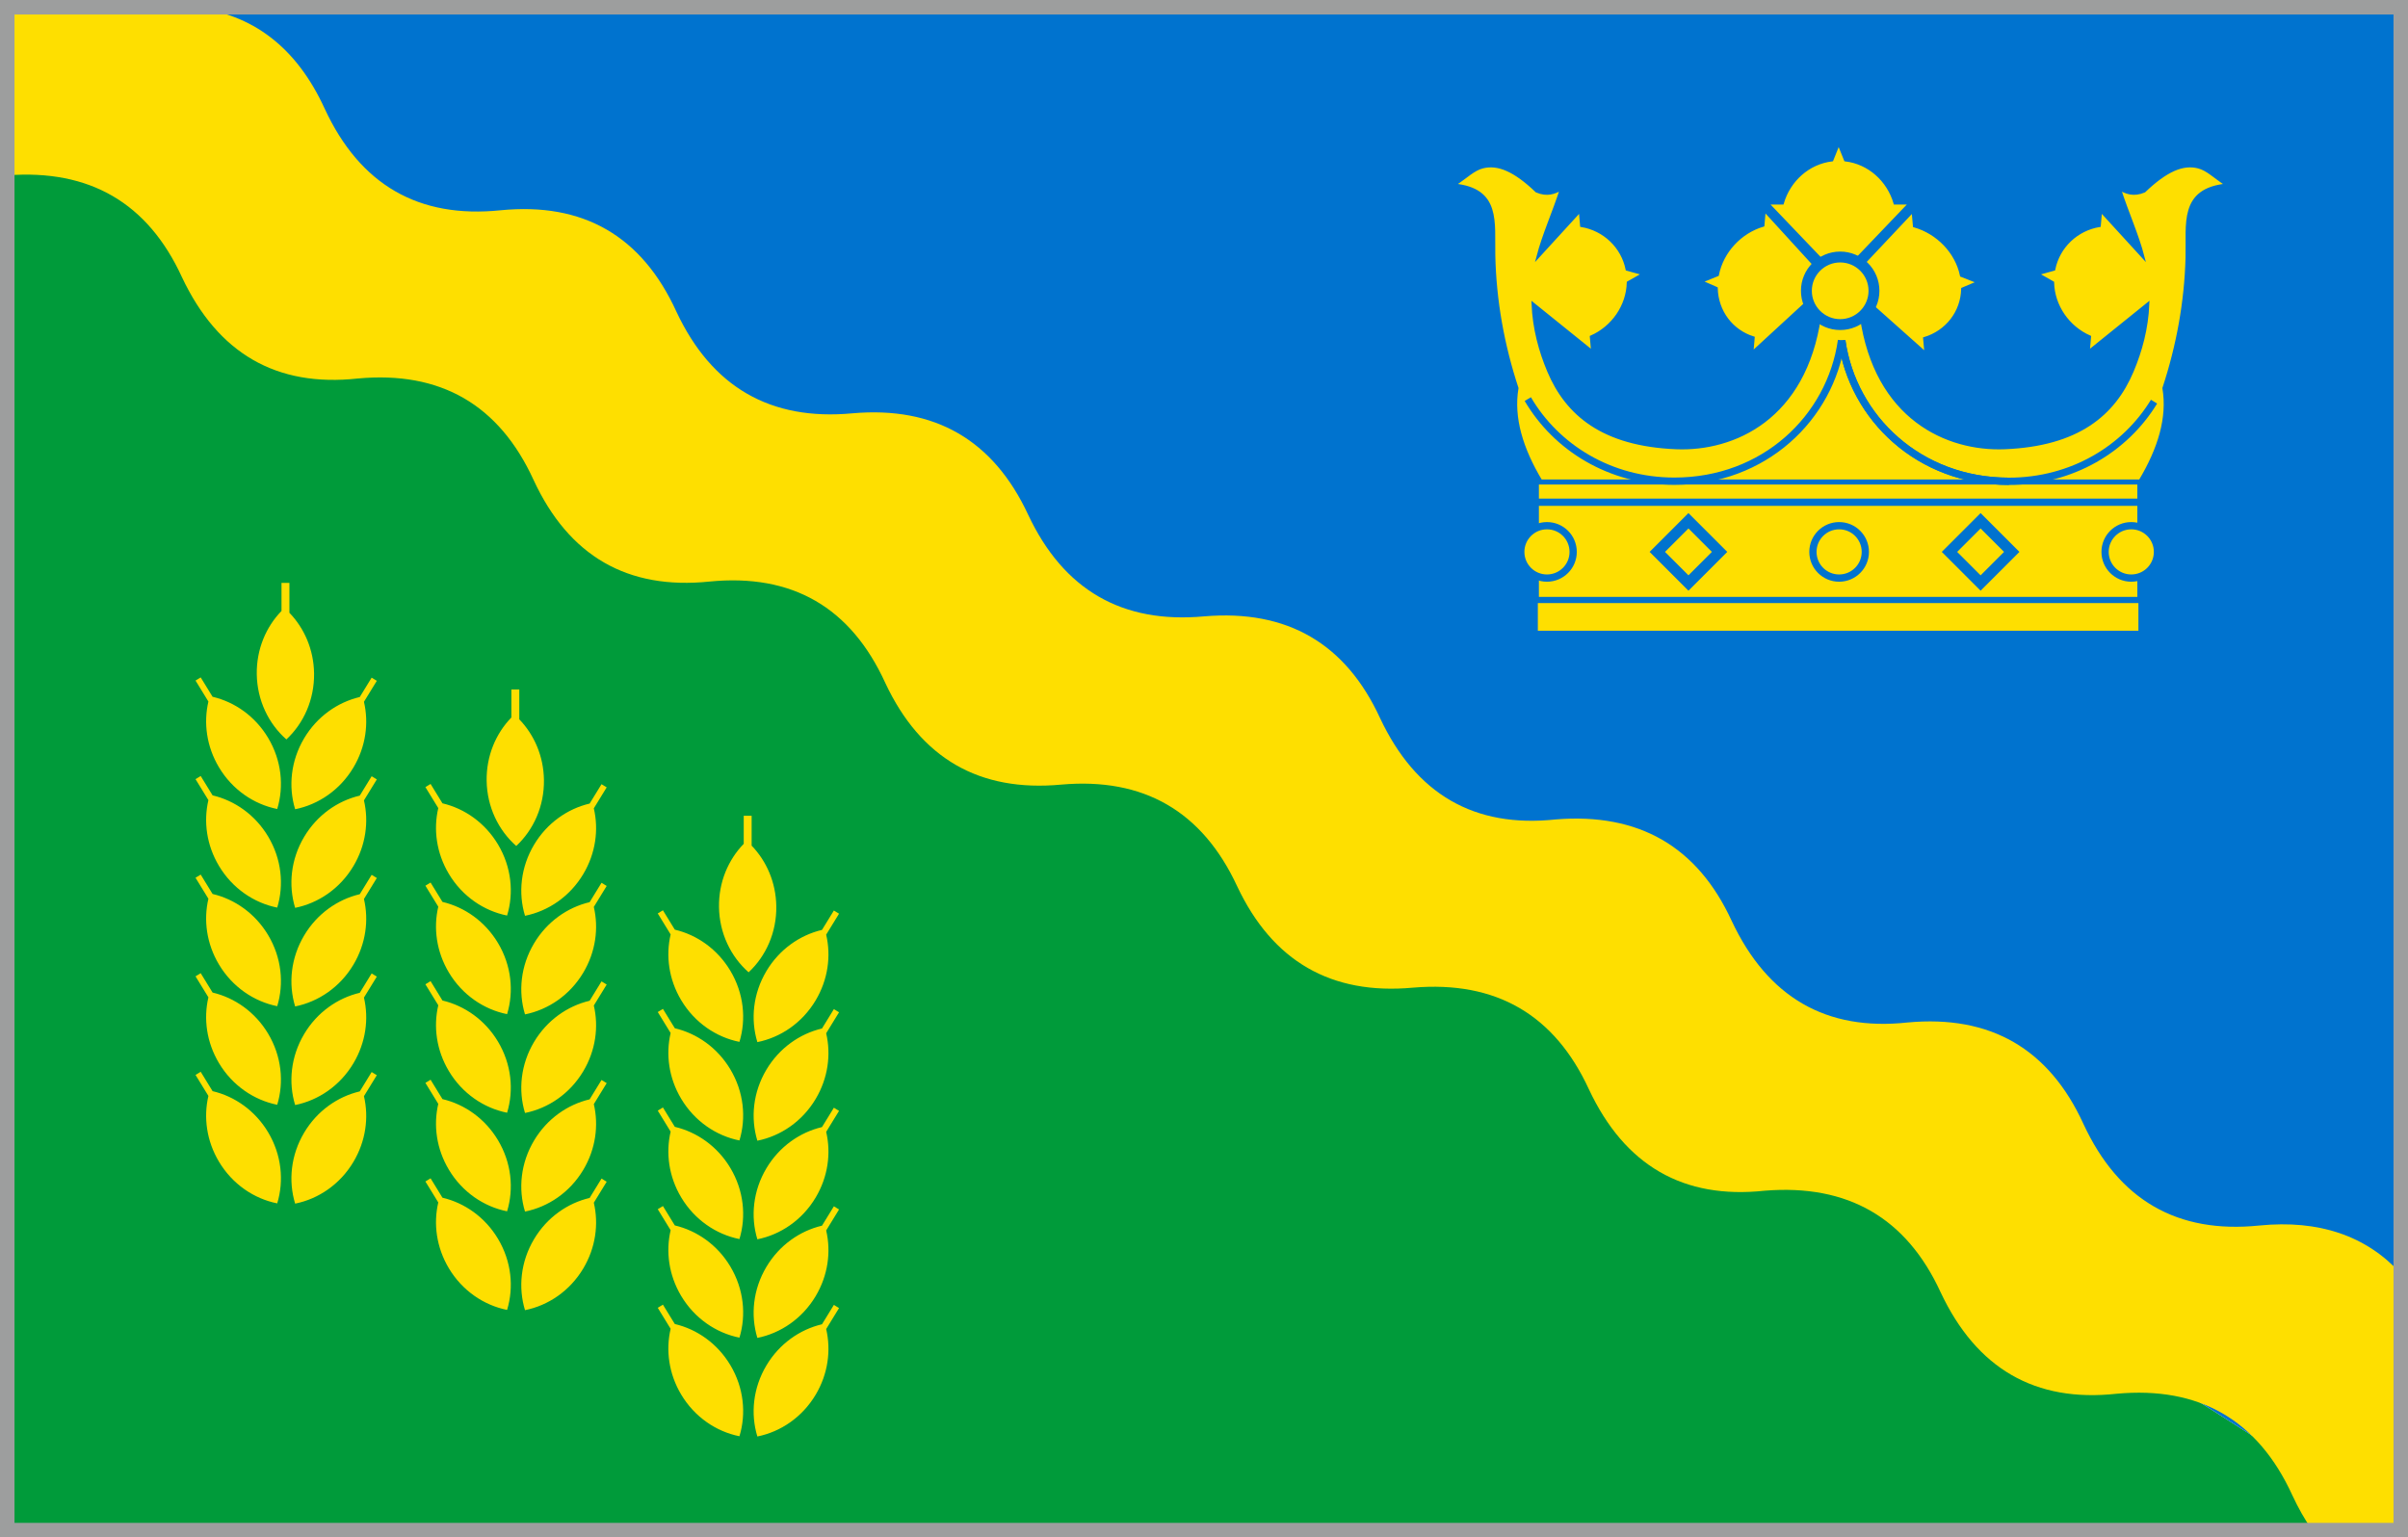
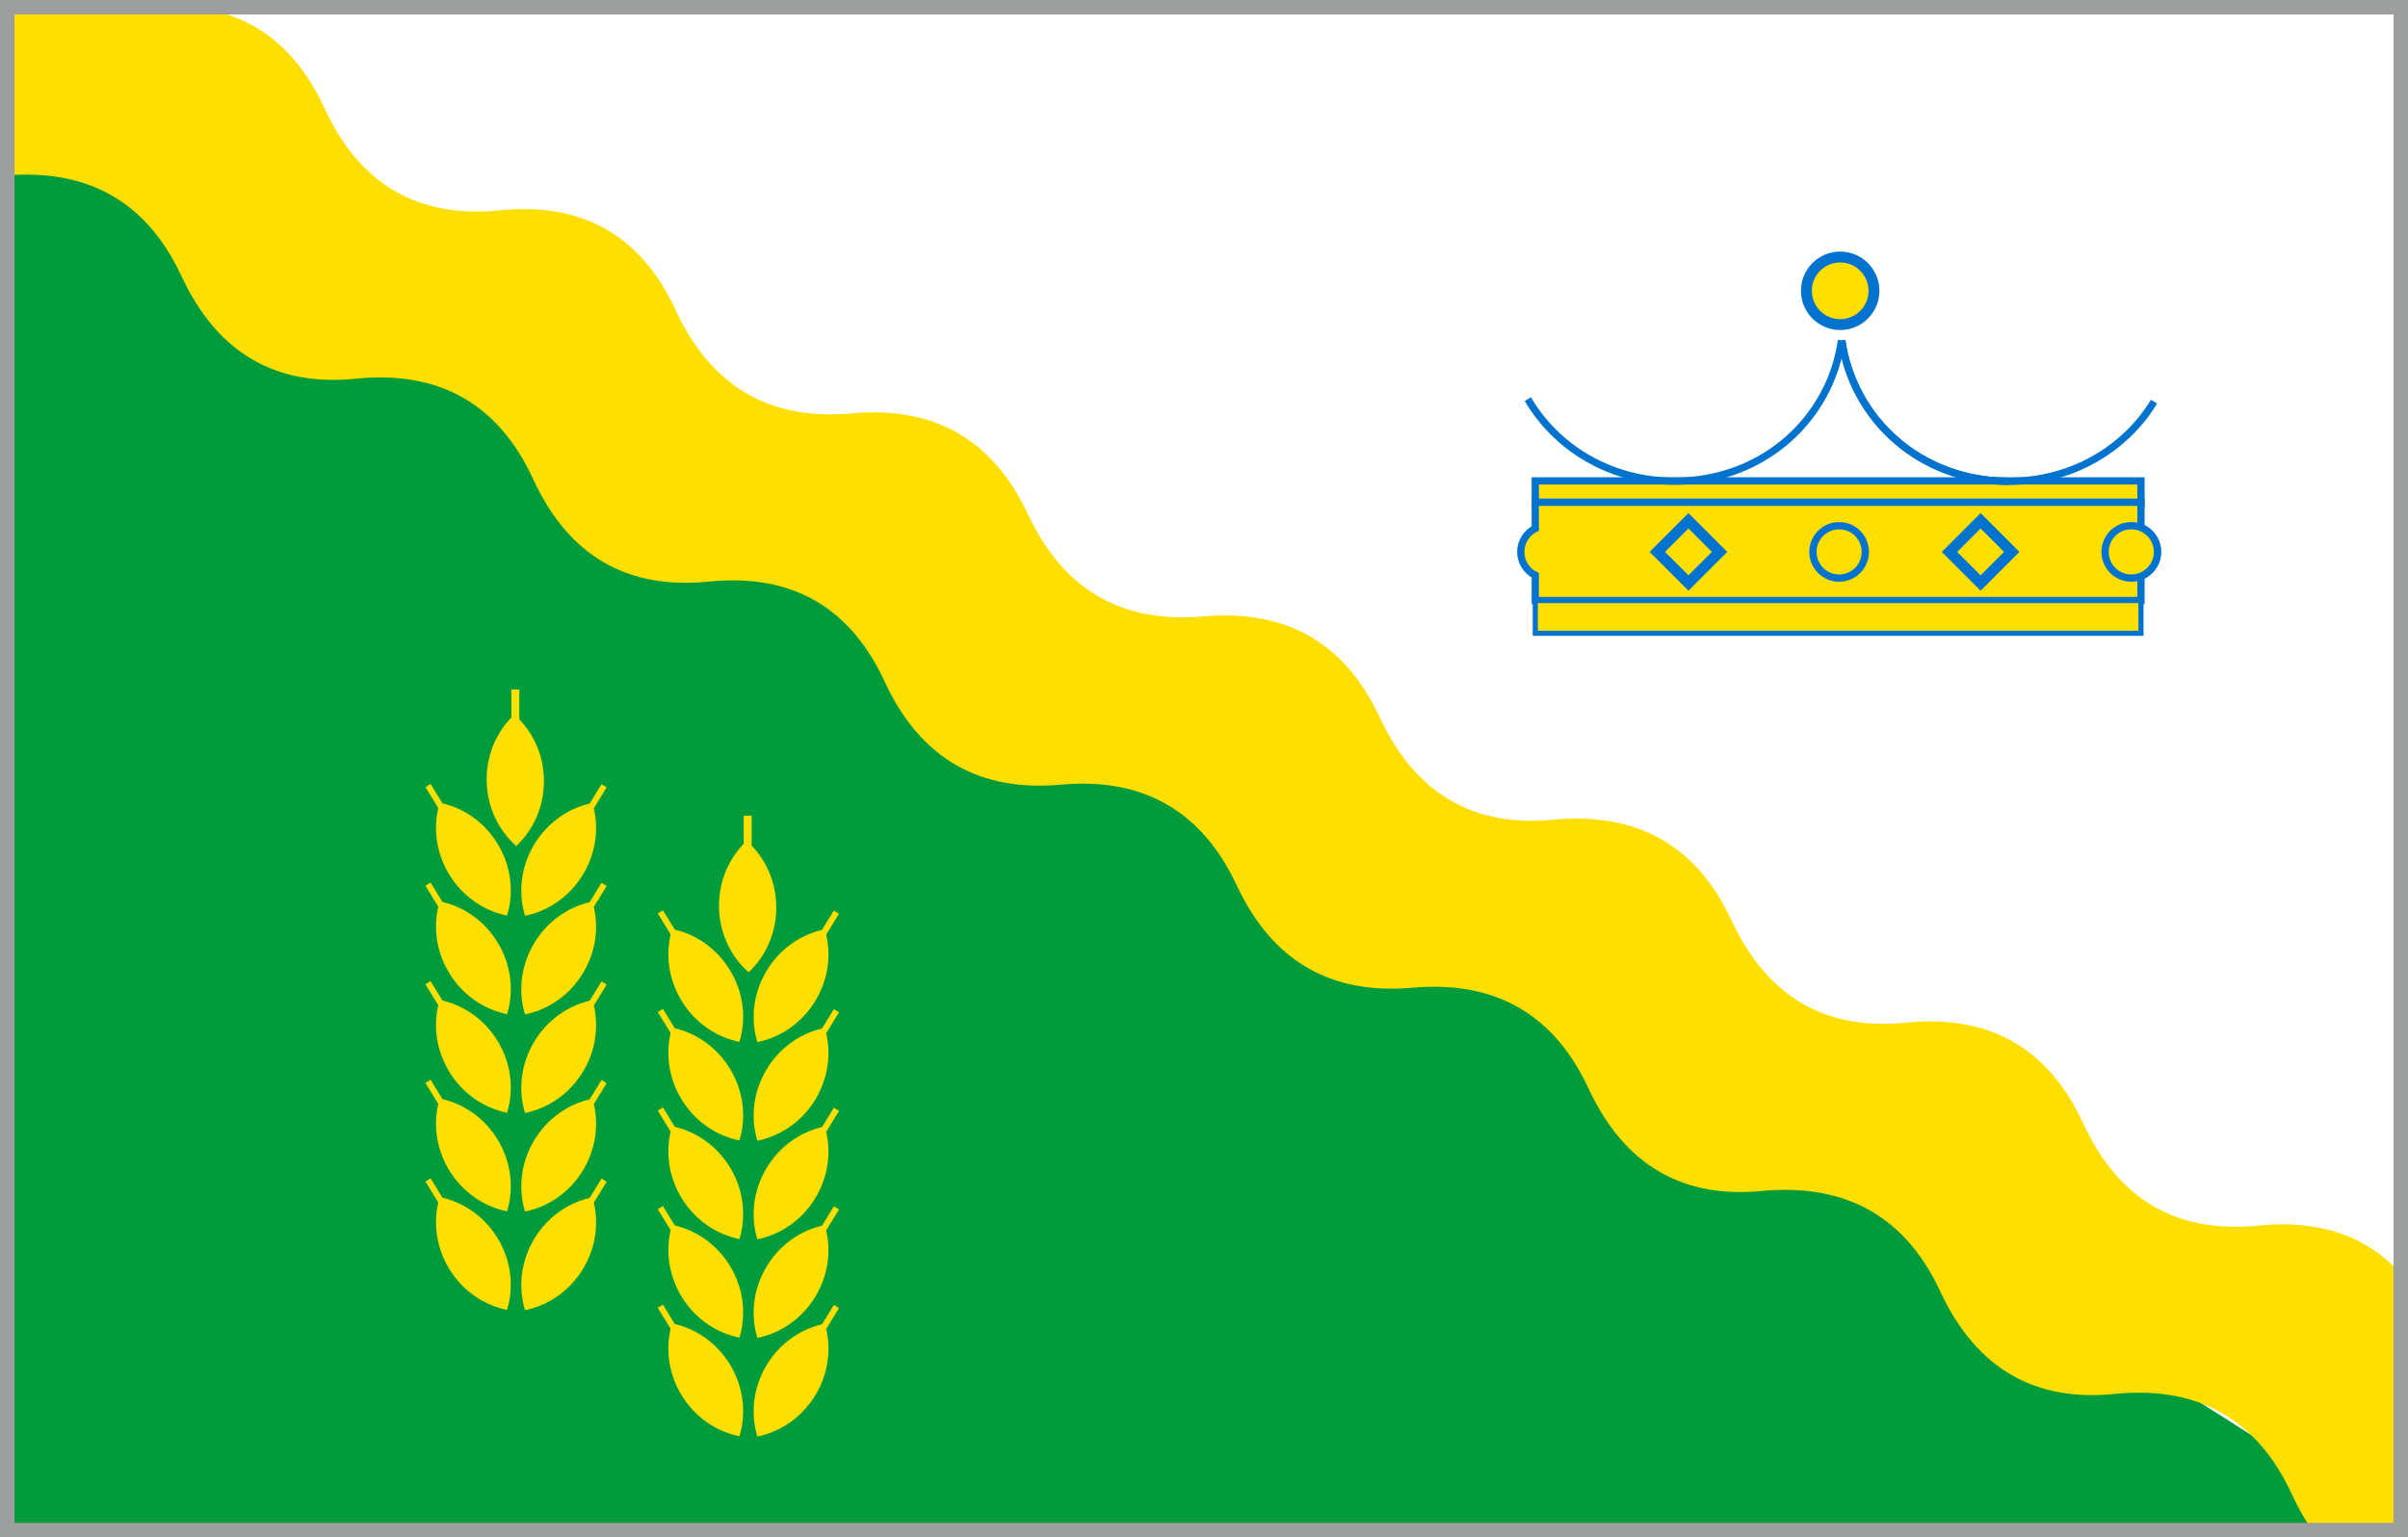
<svg xmlns="http://www.w3.org/2000/svg" xml:space="preserve" width="166mm" height="106mm" version="1.1" style="shape-rendering:geometricPrecision; text-rendering:geometricPrecision; image-rendering:optimizeQuality; fill-rule:evenodd; clip-rule:evenodd" viewBox="0 0 17202.35 10984.63">
  <defs>
    <style type="text/css">
   
    .str4 {stroke:#9D9E9E;stroke-width:103.63;stroke-miterlimit:22.926}
    .str2 {stroke:#0073CF;stroke-width:77.72;stroke-miterlimit:10}
    .str0 {stroke:#0073CF;stroke-width:51.81;stroke-miterlimit:10}
    .str1 {stroke:#0073CF;stroke-width:36.56;stroke-miterlimit:10}
    .str3 {stroke:#0073CF;stroke-width:20.73;stroke-miterlimit:22.926}
    .fil3 {fill:none}
    .fil1 {fill:#0073CF}
    .fil0 {fill:#009B3A}
    .fil2 {fill:#FEDF00}
   
  </style>
  </defs>
  <g id="Layer_x0020_1">
    <g id="_2816990632768">
      <polygon class="fil0" points="51.81,51.81 51.81,10932.82 17150.54,10932.82 " />
-       <polygon class="fil1" points="17150.54,51.81 51.81,51.81 17150.54,10932.82 " />
      <polygon class="fil2 str0" points="15294.74,3436.07 10967.78,3436.07 10967.78,3599.49 15294.74,3599.49 " />
      <path class="fil2 str0" d="M15294.74 3588.33l-4326.95 0 0 187.44c-61.43,30.68 -103.67,94.22 -103.67,167.56 0,73.35 42.24,136.82 103.67,167.48l0 179.94 4326.95 0 0 -173.54c69.08,-27.54 117.91,-94.99 117.91,-173.89 0,-78.89 -48.83,-146.4 -117.91,-173.94l0 -181.06z" />
      <polygon class="fil2 str1" points="15294.74,4524.91 10967.78,4524.91 10967.78,4290.75 15294.74,4290.75 " />
      <path class="fil2 str0" d="M15225.47 3756.15c-103.35,0 -187.15,83.84 -187.15,187.17 0,103.37 83.8,187.15 187.15,187.15 103.36,0 187.17,-83.78 187.17,-187.15 0,-103.34 -83.81,-187.17 -187.17,-187.17z" />
      <path class="fil2 str0" d="M13138.37 3756.15c-103.34,0 -187.15,83.84 -187.15,187.17 0,103.37 83.81,187.15 187.15,187.15 103.36,0 187.17,-83.78 187.17,-187.15 0,-103.34 -83.81,-187.17 -187.17,-187.17z" />
-       <path class="fil2 str0" d="M11051.27 3756.15c-103.34,0 -187.15,83.84 -187.15,187.17 0,103.37 83.81,187.15 187.15,187.15 103.36,0 187.17,-83.78 187.17,-187.15 0,-103.34 -83.81,-187.17 -187.17,-187.17z" />
      <polygon class="fil2 str2" points="14149.09,3720.93 13926.68,3943.33 14149.09,4165.72 14371.49,3943.33 " />
      <polygon class="fil2 str2" points="12061.99,3720.93 11839.58,3943.33 12061.99,4165.72 12284.39,3943.33 " />
-       <path class="fil2 str3" d="M13296.82 2261.26c103.77,728.44 613.94,954.91 1023.85,938.27 522.57,-21.17 781.12,-238.28 911.8,-548.36 60.44,-143.35 104.58,-304.4 111.73,-479.8l-425.83 343.41 9.4 -107.85c-153.14,-67.69 -259.32,-219.09 -263.91,-387.61l-110.08 -62.28 118.44 -32.98c33.7,-163.62 163.71,-284.83 325.22,-312.22l9.45 -107.85 302.41 330.76c-41.08,-157.66 -113.1,-314.37 -168.32,-486.42 48.96,28.35 101.27,49.19 177.11,17.13 155.67,-149.01 275.77,-200.7 385.66,-172.67 65.96,16.82 112.22,67.16 205.25,128.89 -333.5,32.5 -279.11,276.72 -285.58,518.91 -8.5,316.76 -64.67,627.55 -165.17,932.84 35.38,210.71 -32.08,432.84 -169.9,662.8l-2108.74 0 -63.56 0 -2108.74 0c-137.82,-229.96 -205.28,-452.09 -169.9,-662.8 -102.03,-309.93 -158.4,-625.57 -165.54,-947.39 -5.29,-239.01 41.83,-472.49 -285.22,-504.36 93.03,-61.73 139.29,-112.07 205.25,-128.89 109.9,-28.03 229.99,23.66 385.66,172.67 75.85,32.06 128.15,11.22 177.11,-17.13 -55.22,172.05 -127.25,328.76 -168.32,486.42l302.41 -330.76 9.44 107.85c161.52,27.39 291.53,148.6 325.23,312.22l118.44 32.98 -110.08 62.28c-4.59,168.52 -110.77,319.92 -263.91,387.61l9.4 107.85 -425.83 -343.41c7.15,175.4 51.3,336.45 111.73,479.8 130.68,310.08 389.23,527.19 911.8,548.36 409.75,16.63 919.63,-209.65 1023.73,-937.29 -36.12,-28.54 -63.82,-67.2 -78.79,-111.75l-404.49 372.28 9.4 -109.05c-153.14,-48.09 -259.32,-185.88 -263.91,-353.83l-110.08 -48.19 118.44 -48.16c33.7,-167.93 163.71,-305.76 325.22,-353.85l9.45 -109.05 371.3 406.5c14.32,-14.76 30.56,-27.63 48.25,-38.3l-399.34 -417.83 109.04 0c48.08,-164.6 185.91,-288.13 353.85,-308.17l48.16 -119.54 48.16 119.54c167.91,20.05 305.78,143.59 353.84,308.17l109.07 0 -391.04 409.11c16.98,8.61 32.8,19.17 47.16,31.4l363.58 -386.19 9.89 109.06c166.7,48.06 301.04,185.94 336.05,353.83l122.26 48.16 -113.54 48.18c-4.56,167.92 -113.94,305.76 -271.95,353.85l9.88 109.04 -394.42 -351.36c-15.7,33.32 -38.83,62.42 -67.28,85.18z" />
      <path class="fil3 str0" d="M13157.45 2432.55c79.15,555.71 553.72,1006.32 1193.53,1006.34 451.61,0 831.86,-232.31 1037.12,-569.01" />
      <path class="fil3 str0" d="M13157.43 2432.55c79.15,555.71 553.72,1006.32 1193.55,1006.34" />
      <path class="fil3 str0" d="M13155.47 2431.71c-79.15,555.71 -553.72,1006.32 -1193.56,1006.34 -459.4,0 -844.96,-240.41 -1047.59,-586.51" />
      <path class="fil2 str2" d="M13145.99 1836.37c-133.32,0 -241.43,108.1 -241.43,241.4 0,133.34 108.12,241.43 241.43,241.43 133.31,0 241.4,-108.1 241.4,-241.43 0,-133.31 -108.1,-241.4 -241.4,-241.4z" />
      <g>
        <path class="fil2" d="M5872.17 9461.99c-158.37,37.24 -304.45,139.11 -396.85,293.87 -96.19,161.13 -114.22,346.2 -64.84,507.97 165.82,-33.3 320.14,-137.01 416.31,-298.14 88.65,-148.48 110.98,-317.42 75.22,-469.62l91.97 -149.88 -36.9 -22.57 -84.91 138.38zm-1051.41 -1.78c158.37,37.25 304.47,139.1 396.87,293.88 96.17,161.11 114.2,346.2 64.83,507.97 -165.83,-33.31 -320.13,-137.02 -416.32,-298.17 -88.65,-148.51 -110.96,-317.36 -75.2,-469.6l-91.98 -149.88 36.9 -22.6 84.9 138.41zm1051.41 -702.7c-158.37,37.29 -304.45,139.12 -396.85,293.88 -96.19,161.11 -114.22,346.21 -64.84,507.97 165.82,-33.28 320.14,-137.02 416.31,-298.12 88.65,-148.51 110.98,-317.41 75.22,-469.59l91.97 -149.93 -36.9 -22.57 -84.91 138.36zm-1051.41 -1.77c158.37,37.31 304.47,139.1 396.87,293.86 96.17,161.15 114.2,346.22 64.83,507.98 -165.83,-33.29 -320.13,-137.01 -416.32,-298.13 -88.65,-148.54 -110.96,-317.41 -75.2,-469.59l-91.98 -149.94 36.9 -22.55 84.9 138.38zm1051.41 -702.7c-158.37,37.29 -304.45,139.12 -396.85,293.91 -96.19,161.1 -114.22,346.18 -64.84,507.96 165.82,-33.35 320.14,-137.06 416.31,-298.13 88.65,-148.52 110.98,-317.42 75.22,-469.62l91.97 -149.86 -36.9 -22.63 -84.91 138.38zm-1051.41 -1.76c158.37,37.3 304.47,139.12 396.87,293.9 96.17,161.11 114.2,346.21 64.83,507.94 -165.83,-33.28 -320.13,-137.01 -416.32,-298.12 -88.65,-148.5 -110.96,-317.44 -75.2,-469.61l-91.98 -149.92 36.9 -22.59 84.9 138.41zm1051.41 -702.66c-158.37,37.26 -304.45,139.09 -396.85,293.84 -96.19,161.16 -114.22,346.21 -64.84,507.97 165.82,-33.26 320.14,-136.98 416.31,-298.09 88.65,-148.54 110.98,-317.45 75.22,-469.64l91.97 -149.88 -36.9 -22.61 -84.91 138.42zm-1051.41 -1.78c158.37,37.25 304.47,139.07 396.87,293.89 96.17,161.1 114.2,346.16 64.83,507.93 -165.83,-33.3 -320.13,-136.99 -416.32,-298.14 -88.65,-148.49 -110.96,-317.39 -75.2,-469.6l-91.98 -149.9 36.9 -22.55 84.9 138.38zm1051.41 -702.68c-158.37,37.26 -304.45,139.06 -396.85,293.85 -96.19,161.15 -114.22,346.23 -64.84,507.96 165.82,-33.28 320.14,-136.98 416.31,-298.11 88.65,-148.51 110.98,-317.39 75.22,-469.62l91.97 -149.89 -36.9 -22.6 -84.91 138.42zm-1051.41 -1.77c158.37,37.24 304.47,139.09 396.87,293.87 96.17,161.11 114.2,346.18 64.83,507.94 -165.83,-33.3 -320.13,-136.99 -416.32,-298.14 -88.65,-148.49 -110.96,-317.38 -75.2,-469.6l-91.98 -149.9 36.9 -22.55 84.9 138.39zm492.37 -613.29c-111.23,114.47 -179.32,274.98 -176.73,451.72 2.77,187.62 84.64,354.6 211.59,466.31 123.64,-115.38 200.51,-284.71 197.72,-472.36 -2.5,-169.49 -69.55,-322.2 -176.13,-432.5l0 -213.46 -56.46 0 0 200.3z" />
        <path class="fil2" d="M4212.27 8559.38c-158.37,37.25 -304.46,139.09 -396.85,293.89 -96.19,161.13 -114.22,346.17 -64.85,507.95 165.83,-33.29 320.15,-137 416.33,-298.11 88.64,-148.51 110.96,-317.45 75.21,-469.64l91.98 -149.86 -36.9 -22.6 -84.92 138.38zm-1051.4 -1.76c158.37,37.26 304.45,139.08 396.86,293.87 96.18,161.1 114.21,346.18 64.84,507.96 -165.83,-33.3 -320.15,-137 -416.33,-298.14 -88.64,-148.51 -110.97,-317.4 -75.21,-469.62l-91.98 -149.88 36.92 -22.62 84.9 138.44zm1051.4 -702.73c-158.37,37.3 -304.46,139.12 -396.85,293.91 -96.19,161.12 -114.22,346.17 -64.85,507.95 165.83,-33.29 320.15,-137.01 416.33,-298.11 88.64,-148.53 110.96,-317.44 75.21,-469.58l91.98 -149.94 -36.9 -22.57 -84.92 138.34zm-1051.4 -1.74c158.37,37.28 304.45,139.08 396.86,293.87 96.18,161.14 114.21,346.18 64.84,507.94 -165.83,-33.28 -320.15,-136.98 -416.33,-298.11 -88.64,-148.52 -110.97,-317.42 -75.21,-469.6l-91.98 -149.91 36.92 -22.56 84.9 138.38zm1051.4 -702.71c-158.37,37.28 -304.46,139.13 -396.85,293.89 -96.19,161.13 -114.22,346.22 -64.85,507.96 165.83,-33.31 320.15,-137.02 416.33,-298.14 88.64,-148.51 110.96,-317.41 75.21,-469.57l91.98 -149.9 -36.9 -22.6 -84.92 138.36zm-1051.4 -1.76c158.37,37.26 304.45,139.12 396.86,293.88 96.18,161.12 114.21,346.22 64.84,507.98 -165.83,-33.29 -320.15,-137.04 -416.33,-298.16 -88.64,-148.48 -110.97,-317.39 -75.21,-469.59l-91.98 -149.91 36.92 -22.58 84.9 138.39zm1051.4 -702.7c-158.37,37.3 -304.46,139.12 -396.85,293.87 -96.19,161.13 -114.22,346.23 -64.85,507.96 165.83,-33.25 320.15,-136.98 416.33,-298.1 88.64,-148.55 110.96,-317.42 75.21,-469.62l91.98 -149.89 -36.9 -22.59 -84.92 138.38zm-1051.4 -1.77c158.37,37.28 304.45,139.11 396.86,293.88 96.18,161.12 114.21,346.19 64.84,507.98 -165.83,-33.3 -320.15,-137.04 -416.33,-298.17 -88.64,-148.47 -110.97,-317.37 -75.21,-469.58l-91.98 -149.92 36.92 -22.57 84.9 138.39zm1051.4 -702.67c-158.37,37.29 -304.46,139.07 -396.85,293.85 -96.19,161.17 -114.22,346.21 -64.85,507.99 165.83,-33.29 320.15,-137.03 416.33,-298.14 88.64,-148.48 110.96,-317.4 75.21,-469.59l91.98 -149.93 -36.9 -22.57 -84.92 138.4zm-1051.4 -1.77c158.37,37.28 304.45,139.09 396.86,293.89 96.18,161.09 114.21,346.16 64.84,507.95 -165.83,-33.3 -320.15,-137 -416.33,-298.17 -88.64,-148.47 -110.97,-317.38 -75.21,-469.58l-91.98 -149.94 36.92 -22.54 84.9 138.4zm492.36 -613.27c-111.23,114.44 -179.32,274.98 -176.74,451.72 2.79,187.62 84.64,354.59 211.59,466.29 123.66,-115.36 200.52,-284.68 197.74,-472.36 -2.51,-169.49 -69.55,-322.17 -176.14,-432.5l0 -213.44 -56.46 0 0 200.3z" />
-         <path class="fil2" d="M2570.12 7798.15c-158.37,37.25 -304.47,139.09 -396.85,293.88 -96.19,161.13 -114.22,346.18 -64.85,507.94 165.83,-33.28 320.15,-136.98 416.32,-298.11 88.65,-148.51 110.96,-317.45 75.22,-469.63l91.97 -149.85 -36.9 -22.59 -84.91 138.36zm-1051.41 -1.77c158.37,37.24 304.45,139.07 396.87,293.88 96.17,161.1 114.2,346.17 64.83,507.94 -165.83,-33.3 -320.15,-136.99 -416.32,-298.14 -88.65,-148.51 -110.98,-317.39 -75.22,-469.62l-91.97 -149.86 36.91 -22.62 84.9 138.43zm1051.41 -702.73c-158.37,37.29 -304.47,139.12 -396.85,293.91 -96.19,161.11 -114.22,346.2 -64.85,507.94 165.83,-33.28 320.15,-136.99 416.32,-298.09 88.65,-148.54 110.96,-317.45 75.22,-469.59l91.97 -149.93 -36.9 -22.57 -84.91 138.33zm-1051.41 -1.73c158.37,37.3 304.45,139.06 396.87,293.85 96.17,161.15 114.2,346.2 64.83,507.96 -165.83,-33.28 -320.15,-137.01 -416.32,-298.12 -88.65,-148.53 -110.98,-317.4 -75.22,-469.58l-91.97 -149.94 36.91 -22.55 84.9 138.39zm1051.41 -702.73c-158.37,37.28 -304.47,139.14 -396.85,293.9 -96.19,161.13 -114.22,346.21 -64.85,507.99 165.83,-33.36 320.15,-137.06 416.32,-298.16 88.65,-148.51 110.96,-317.39 75.22,-469.57l91.97 -149.91 -36.9 -22.6 -84.91 138.35zm-1051.41 -1.75c158.37,37.29 304.45,139.12 396.87,293.88 96.17,161.11 114.2,346.21 64.83,507.97 -165.83,-33.28 -320.15,-137.02 -416.32,-298.15 -88.65,-148.48 -110.98,-317.4 -75.22,-469.58l-91.97 -149.94 36.91 -22.57 84.9 138.4zm1051.41 -702.68c-158.37,37.3 -304.47,139.11 -396.85,293.85 -96.19,161.15 -114.22,346.23 -64.85,507.99 165.83,-33.26 320.15,-136.98 416.32,-298.11 88.65,-148.55 110.96,-317.42 75.22,-469.62l91.97 -149.91 -36.9 -22.58 -84.91 138.39zm-1051.41 -1.78c158.37,37.28 304.45,139.1 396.87,293.91 96.17,161.08 114.2,346.15 64.83,507.94 -165.83,-33.3 -320.15,-137.02 -416.32,-298.17 -88.65,-148.46 -110.98,-317.38 -75.22,-469.57l-91.97 -149.91 36.91 -22.57 84.9 138.38zm1051.41 -702.68c-158.37,37.3 -304.47,139.09 -396.85,293.85 -96.19,161.18 -114.22,346.23 -64.85,507.99 165.83,-33.28 320.15,-136.99 416.32,-298.12 88.65,-148.5 110.96,-317.41 75.22,-469.62l91.97 -149.88 -36.9 -22.6 -84.91 138.39zm-1051.41 -1.74c158.37,37.24 304.45,139.06 396.87,293.87 96.17,161.08 114.2,346.15 64.83,507.94 -165.83,-33.3 -320.15,-136.99 -416.32,-298.14 -88.65,-148.49 -110.98,-317.39 -75.22,-469.62l-91.97 -149.91 36.91 -22.55 84.9 138.42zm492.37 -613.29c-111.23,114.45 -179.32,274.99 -176.74,451.72 2.78,187.62 84.63,354.6 211.6,466.28 123.64,-115.35 200.51,-284.68 197.72,-472.36 -2.5,-169.46 -69.55,-322.17 -176.13,-432.47l0 -213.46 -56.46 0 0 200.3z" />
      </g>
      <path class="fil2" d="M51.81 51.81l673.6 0c105.06,12.75 216.88,12.76 335.45,0l314.97 0c428.85,45.32 743.48,287.02 943.92,725.15 252.2,543.96 671,785.76 1256.42,725.4 590.67,-58.26 1009.46,183.57 1256.43,725.4 252.65,538.1 671.41,780.01 1256.42,725.4 588.22,-52.02 1007.27,189.6 1256.43,725.4 252.76,537.17 671.57,778.97 1256.42,725.4l0.02 0.04c596.28,-50.91 1012.1,195.81 1256.38,725.4 256.4,546.38 675.2,788.19 1256.43,725.4 593.22,-48.21 1012.01,193.61 1256.42,725.4 257.23,546.86 676.02,788.67 1256.43,725.4 591.32,-54.85 1010.11,186.96 1256.42,725.4 252.2,543.96 671.01,785.76 1256.43,725.4 426.17,-42.03 762.84,72.18 1010.09,342.54l0 1833.86 -632.77 0c-51.88,-74.43 -99.06,-157.37 -141.5,-248.92 -246.31,-538.44 -665.11,-780.25 -1256.42,-725.4 -580.41,63.27 -999.21,-178.54 -1256.43,-725.4 -244.42,-531.79 -663.2,-773.61 -1256.42,-725.4 -581.23,62.79 -1000.04,-179.02 -1256.43,-725.4 -244.29,-529.6 -660.12,-776.32 -1256.42,-725.4l-0.02 -0.04c-584.84,53.56 -1003.63,-188.24 -1256.38,-725.4 -249.16,-535.8 -668.22,-777.42 -1256.43,-725.4 -585.01,54.61 -1003.78,-187.3 -1256.42,-725.4 -246.98,-541.83 -665.76,-783.66 -1256.43,-725.4 -585.43,60.36 -1004.22,-181.44 -1256.42,-725.4 -246.33,-538.44 -665.12,-780.25 -1256.43,-725.4 -580.4,63.25 -999.21,-178.54 -1256.43,-725.4 -243.16,-529.06 -658.93,-771.07 -1247.32,-726.07l0 -1201.17z" />
      <rect class="fil3 str4" x="51.81" y="51.81" width="17098.72" height="10881.01" />
    </g>
  </g>
</svg>